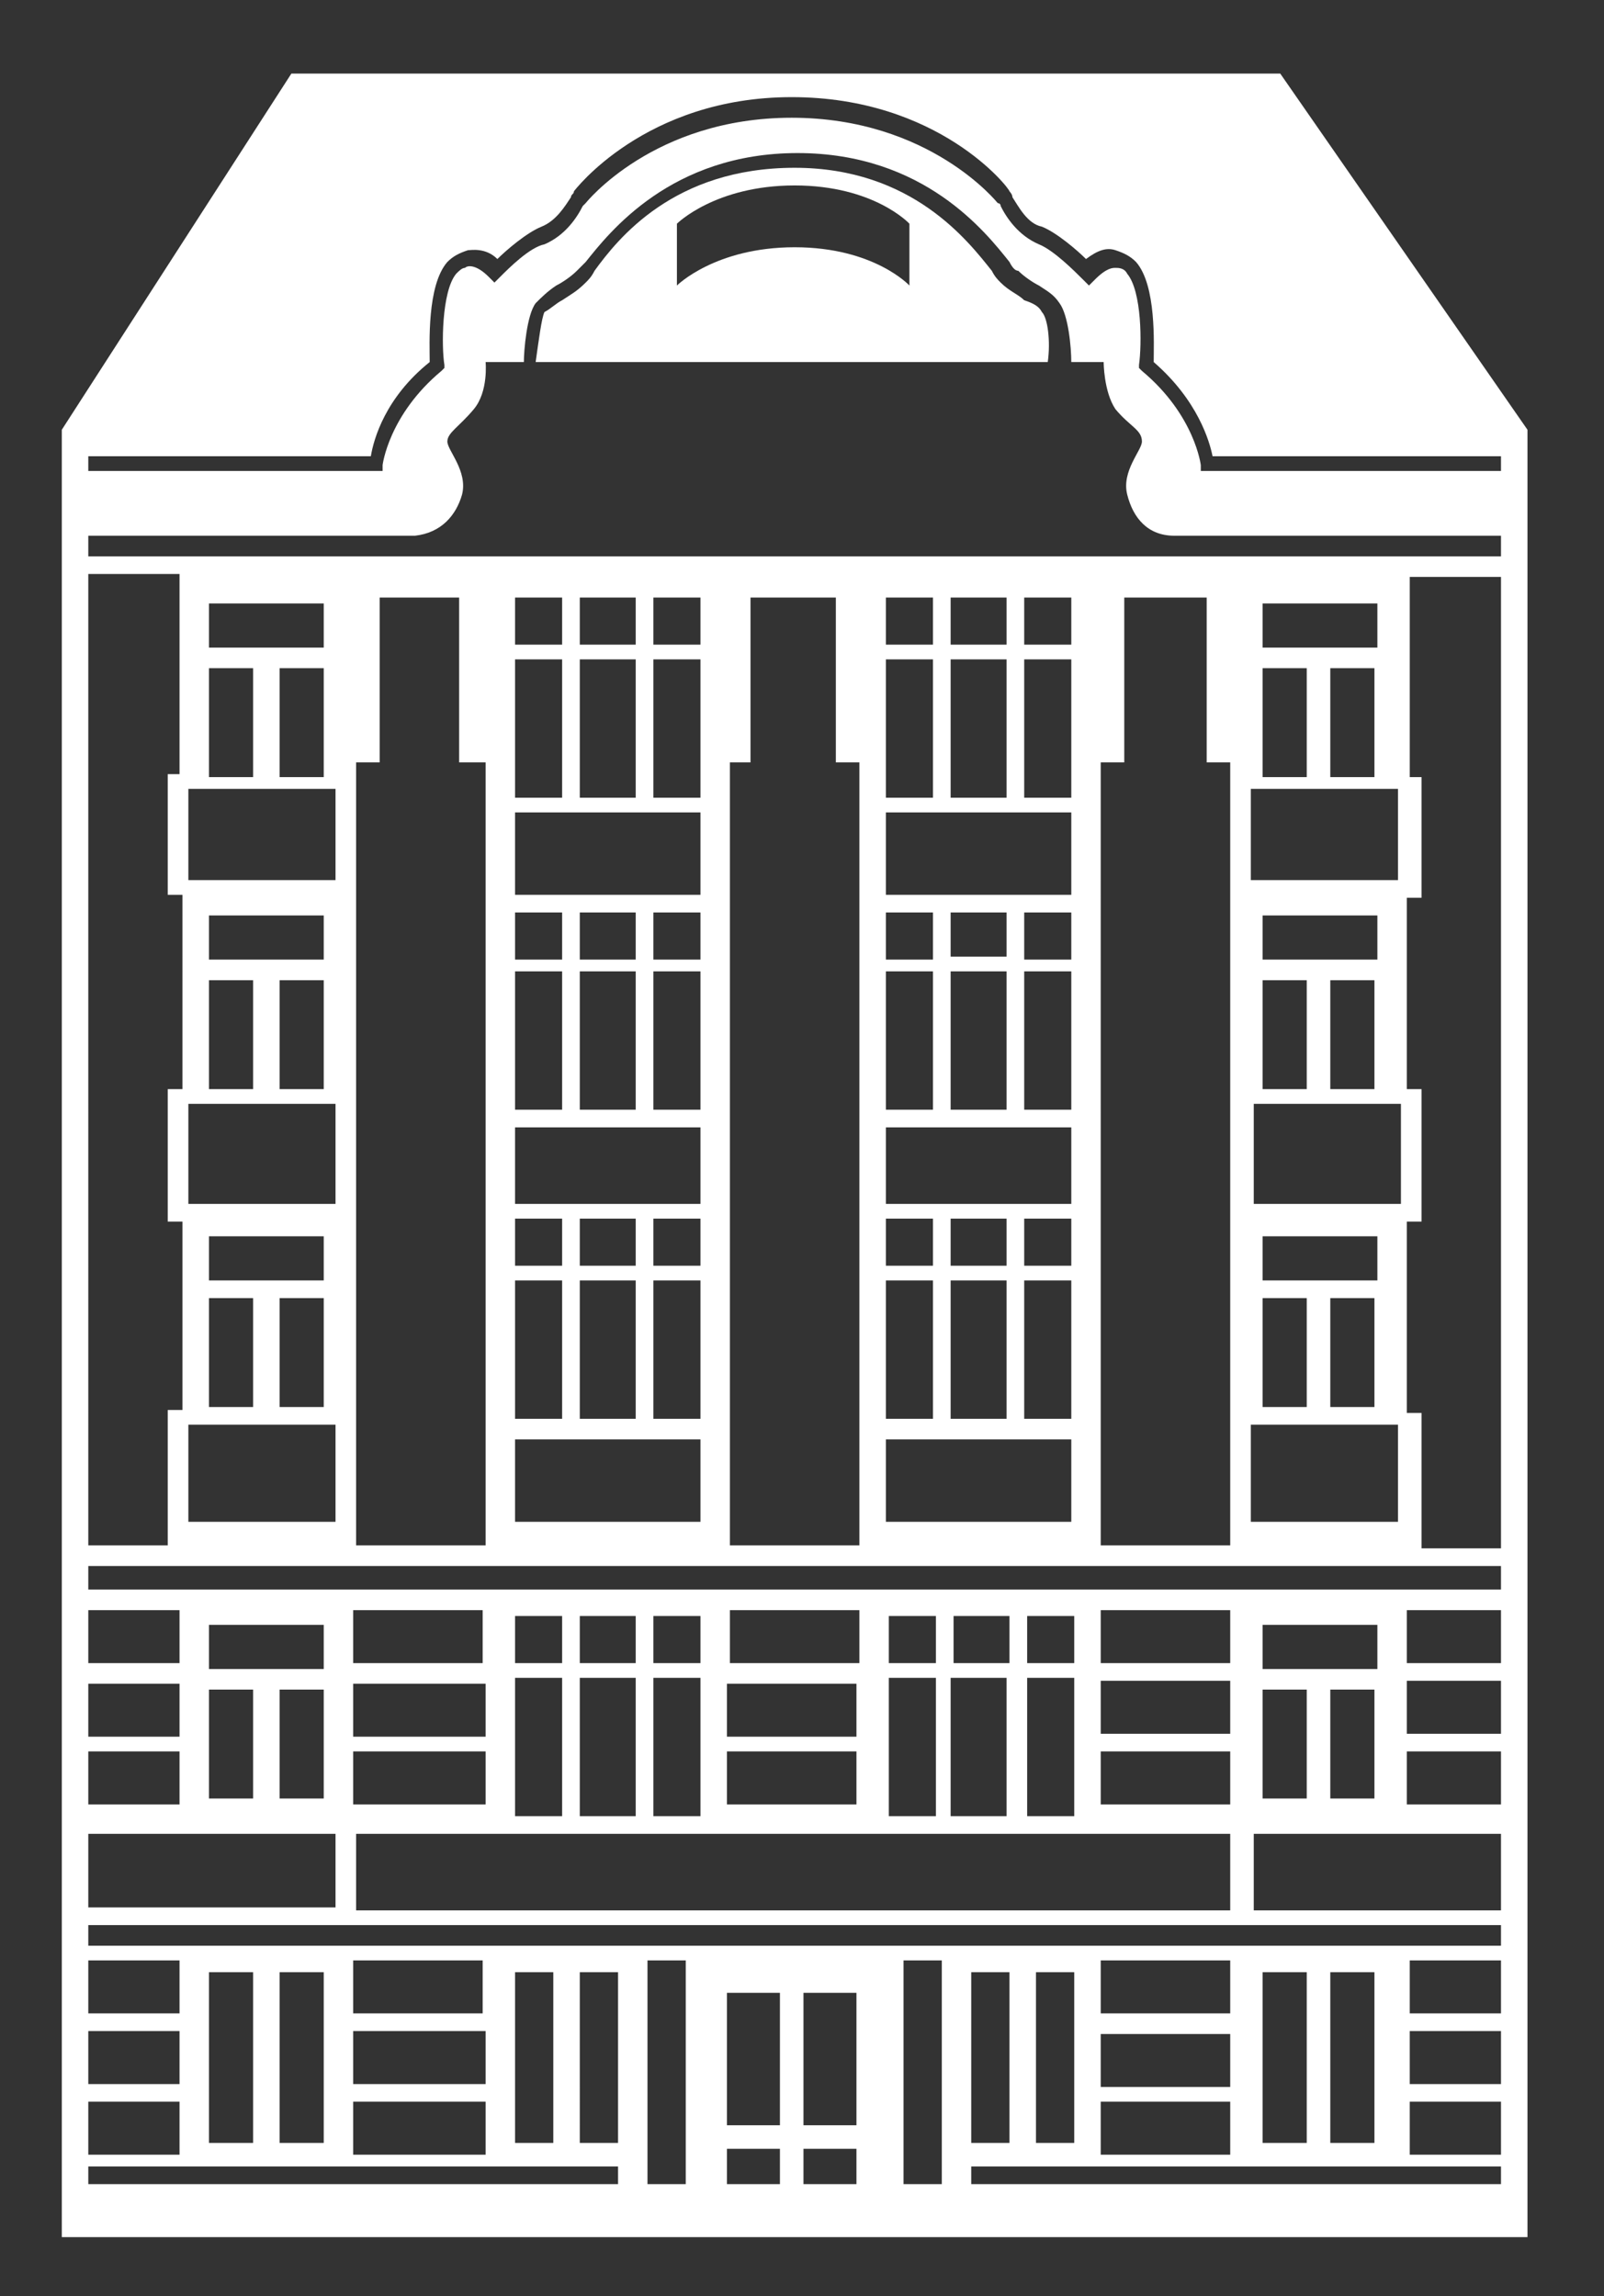
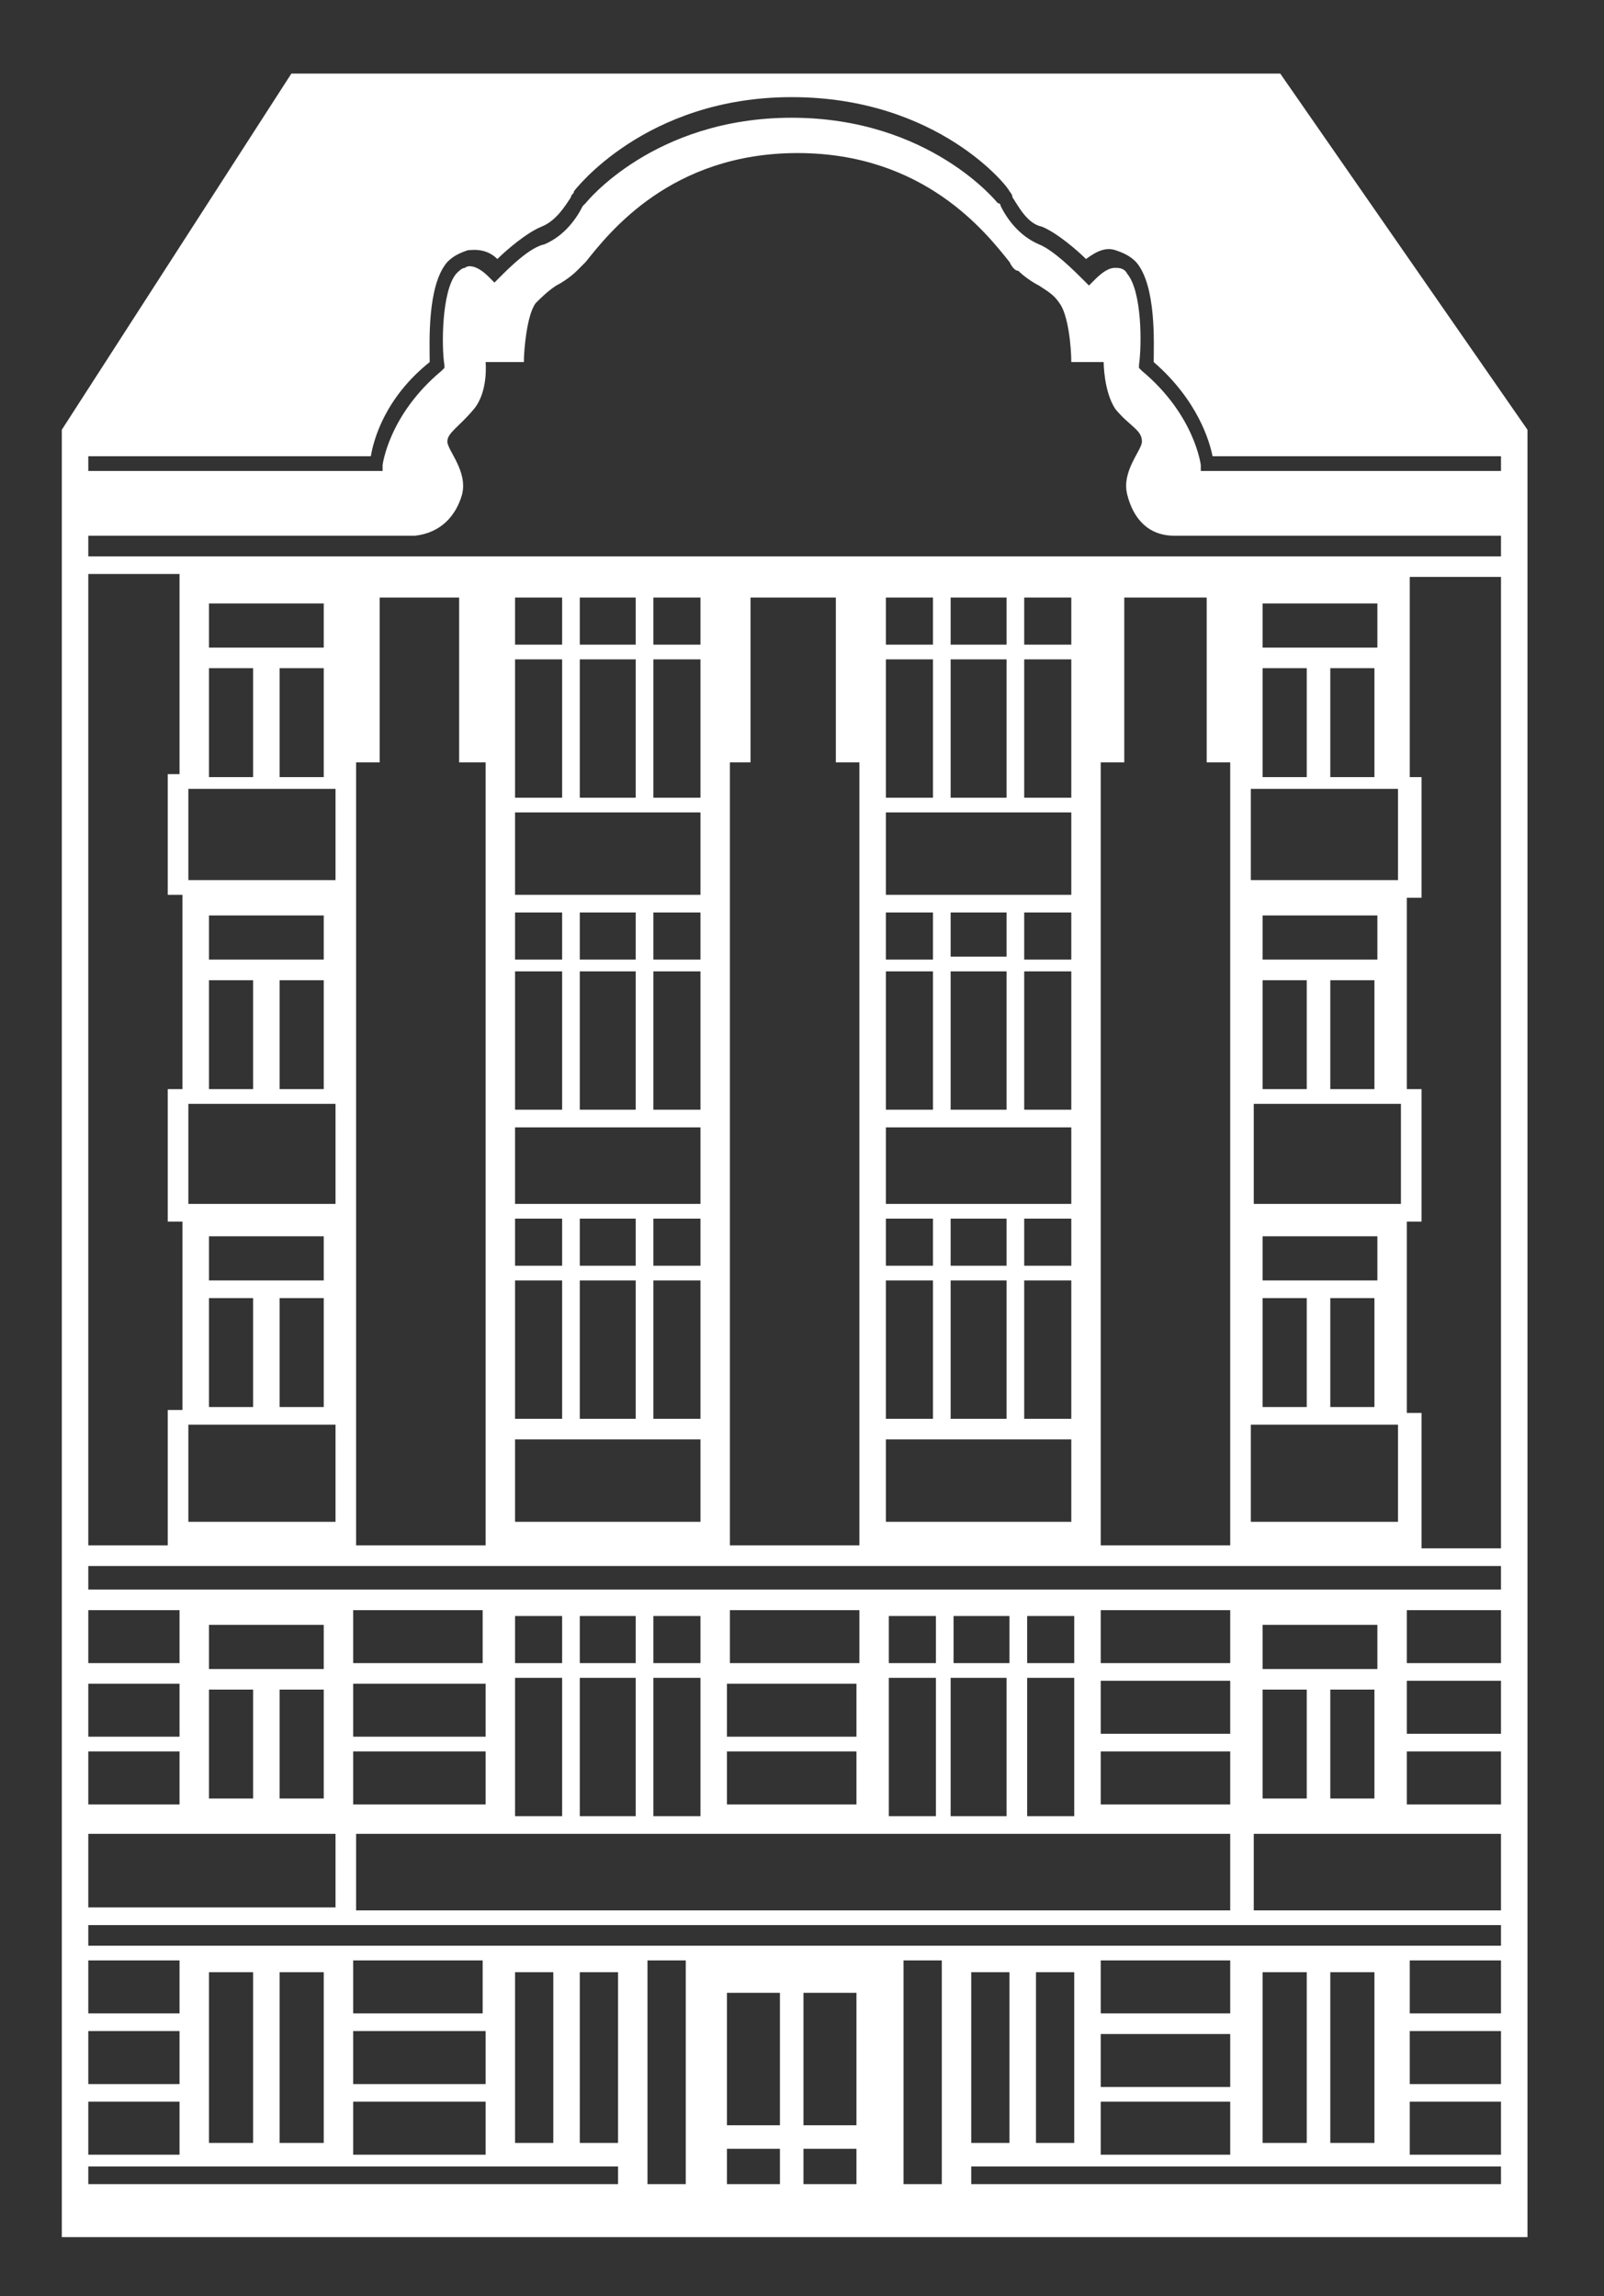
<svg xmlns="http://www.w3.org/2000/svg" version="1.1" id="Ebene_1" x="0px" y="0px" viewBox="0 0 54.5 78" style="enable-background:new 0 0 54.5 78;" xml:space="preserve">
  <rect x="0" y="0" width="54.5" height="78" fill="#333333" stroke="none" />
  <style type="text/css">
	.st0{fill:#FFFFFF;}
</style>
  <g>
</g>
  <g>
    <g>
	</g>
    <g>
-       <path class="st0" d="M35.4,10.6c-0.1-0.2-0.3-0.3-0.6-0.4c-0.2-0.2-0.5-0.3-0.8-0.6c-0.1-0.1-0.2-0.2-0.3-0.4    c-0.8-1-2.7-3.5-6.7-3.5h0c-4.1,0-6,2.4-6.8,3.5c-0.1,0.2-0.2,0.3-0.3,0.4c-0.3,0.3-0.5,0.4-0.8,0.6c-0.2,0.1-0.4,0.3-0.6,0.4    c-0.1,0.2-0.2,1-0.3,1.7h17.4C35.7,11.6,35.6,10.8,35.4,10.6z M30.9,8v0.4v1.3c0,0-1.2-1.3-3.9-1.3c-2.7,0-4,1.3-4,1.3v-1V8.1V7.6    c0,0,1.3-1.3,4-1.3c2.7,0,3.9,1.3,3.9,1.3V8z" />
      <path class="st0" d="M43.5,2.5H9.9L2.1,14.6V76h49.8V14.6L43.5,2.5z M47.8,47.9v-6.4h0.5l0-4.5h-0.5v-6.5h0.5l0-4.1h-0.4l0-6.8    l3.1,0v33l-2.7,0l0-4.6H47.8z M3,15.5h9.6c0.1-0.6,0.5-2,2-3.2c0-0.6-0.1-2.6,0.6-3.4c0.2-0.2,0.4-0.3,0.7-0.4    c0.1,0,0.6-0.1,1,0.3c0.3-0.3,1-0.9,1.5-1.1c0.5-0.2,0.8-0.7,1-1c0-0.1,0.1-0.1,0.1-0.2c0,0,2.4-3.2,7.4-3.2h0    c5,0,7.4,3.1,7.4,3.2c0,0,0.1,0.1,0.1,0.2c0.2,0.3,0.5,0.9,1,1c0.5,0.2,1.2,0.8,1.5,1.1c0.4-0.3,0.7-0.4,1-0.3    c0.3,0.1,0.5,0.2,0.7,0.4c0.7,0.8,0.6,2.8,0.6,3.4c1.5,1.3,1.9,2.7,2,3.2H51v0.5H40.8l0-0.2c0,0-0.2-1.7-2-3.2l-0.1-0.1l0-0.1    c0.1-0.7,0.1-2.5-0.4-3.1c-0.1-0.2-0.3-0.2-0.4-0.2c-0.1,0-0.3,0-0.7,0.4l-0.2,0.2l-0.2-0.2c-0.3-0.3-1-1-1.5-1.2    C34.6,8,34.2,7.4,34,7c0-0.1-0.1-0.1-0.1-0.1c0,0-2.3-2.9-7-2.9h0c-4.7,0-7,2.9-7,2.9c0,0-0.1,0.1-0.1,0.1c-0.2,0.4-0.6,1-1.3,1.3    C18,8.4,17.3,9.1,17,9.4l-0.2,0.2l-0.2-0.2c-0.4-0.4-0.7-0.4-0.8-0.3c-0.1,0-0.2,0.1-0.3,0.2c-0.5,0.6-0.5,2.5-0.4,3.1l0,0.1    L15,12.6c-1.8,1.5-2,3.2-2,3.2l0,0.2h-0.2H3V15.5z M3,18.2h11h0.1c0.9-0.1,1.4-0.7,1.6-1.4c0.2-0.8-0.5-1.5-0.5-1.8    c0-0.3,0.4-0.5,0.9-1.1c0.5-0.6,0.4-1.6,0.4-1.6h1.3c0-0.4,0.1-1.6,0.4-2c0.2-0.2,0.4-0.4,0.7-0.6c0.2-0.1,0.5-0.3,0.7-0.5    c0.1-0.1,0.2-0.2,0.3-0.3c0.8-1,2.9-3.7,7.2-3.7h0c4.3,0,6.4,2.7,7.2,3.7c0.1,0.2,0.2,0.3,0.3,0.3c0.2,0.2,0.5,0.4,0.7,0.5    c0.3,0.2,0.5,0.3,0.7,0.6c0.3,0.4,0.4,1.5,0.4,2h1.1c0,0,0,1,0.4,1.6c0.5,0.6,0.9,0.7,0.9,1.1c0,0.3-0.7,1-0.5,1.8    c0.2,0.8,0.7,1.4,1.6,1.4h0.1H51v0.7H3V18.2z M42.9,22v-1.5h3.9V22H42.9z M46.7,22.7v3.7h-1.5v-3.7H46.7z M44.4,22.7v3.7h-1.5    v-3.7H44.4z M47.5,26.8v3.1h-5v-3.1H47.5z M42.9,32.6v-1.5h3.9v1.5H42.9z M46.7,33.3V37h-1.5v-3.7H46.7z M44.4,33.3V37h-1.5v-3.7    H44.4z M42.9,43.5V42h3.9v1.5H42.9z M46.7,44.1v3.7h-1.5v-3.7H46.7z M44.4,44.1v3.7h-1.5v-3.7H44.4z M47.5,48.4v3.3h-5v-3.3H47.5z     M42.6,40.9v-3.4h5v3.4H42.6z M41.8,25.9v26.6h-4.4V25.9h0.8v-5.6H41v5.6H41.8z M31.7,22.4v4.7h-1.6v-4.7H31.7z M30.1,21.9v-1.6    h1.6v1.6H30.1z M36.4,27.6v2.8h-6.3v-2.8H36.4z M34.2,22.4v4.7h-1.9v-4.7H34.2z M32.3,21.9v-1.6h1.9v1.6H32.3z M36.4,22.4v4.7    h-1.6v-4.7H36.4z M34.8,21.9v-1.6h1.6v1.6H34.8z M32.3,43v-1.6h1.9V43H32.3z M34.2,43.5v4.7h-1.9v-4.7H34.2z M30.1,40.9v-2.6h6.3    v2.6H30.1z M30.1,43v-1.6h1.6V43H30.1z M31.7,43.5v4.7h-1.6v-4.7H31.7z M31.7,33v4.7h-1.6V33H31.7z M30.1,32.5V31h1.6v1.6H30.1z     M32.3,37.8V33h1.9v4.7H32.3z M34.2,32.5h-1.9V31h1.9V32.5z M36.4,48.9v2.8h-6.3v-2.8H36.4z M34.8,48.2v-4.7h1.6v4.7H34.8z     M34.8,43v-1.6h1.6V43H34.8z M34.8,37.8V33h1.6v4.7H34.8z M34.8,32.5V31h1.6v1.6H34.8z M29.2,25.9v26.6h-4.4V25.9h0.7v-5.6h2.9    v5.6H29.2z M19.1,22.4v4.7h-1.6v-4.7H19.1z M17.5,21.9v-1.6h1.6v1.6H17.5z M23.8,27.6v2.8h-6.3v-2.8H23.8z M21.6,22.4v4.7h-1.9    v-4.7H21.6z M19.7,21.9v-1.6h1.9v1.6H19.7z M23.8,22.4v4.7h-1.6v-4.7H23.8z M22.2,21.9v-1.6h1.6v1.6H22.2z M22.2,32.5V31h1.6v1.6    H22.2z M23.8,33v4.7h-1.6V33H23.8z M19.7,32.5V31h1.9v1.6H19.7z M21.6,33v4.7h-1.9V33H21.6z M17.5,32.5V31h1.6v1.6H17.5z M19.1,33    v4.7h-1.6V33H19.1z M23.8,38.3v2.6h-6.3v-2.6H23.8z M22.2,43v-1.6h1.6V43H22.2z M23.8,43.5v4.7h-1.6v-4.7H23.8z M19.7,43v-1.6h1.9    V43H19.7z M21.6,43.5v4.7h-1.9v-4.7H21.6z M17.5,43v-1.6h1.6V43H17.5z M19.1,43.5v4.7h-1.6v-4.7H19.1z M23.8,48.9v2.8h-6.3v-2.8    H23.8z M16.5,25.9v26.6h-4.4V25.9h0.8v-5.6h2.7v5.6H16.5z M7.1,22v-1.5H11V22H7.1z M11,22.7v3.7H9.5v-3.7H11z M8.6,22.7v3.7H7.1    v-3.7H8.6z M11.4,26.8v3.1h-5v-3.1H11.4z M7.1,32.6v-1.5H11v1.5H7.1z M11,33.3V37H9.5v-3.7H11z M8.6,33.3V37H7.1v-3.7H8.6z     M7.1,43.5V42H11v1.5H7.1z M11,44.1v3.7H9.5v-3.7H11z M8.6,44.1v3.7H7.1v-3.7H8.6z M11.4,48.4v3.3h-5v-3.3H11.4z M6.4,40.9v-3.4h5    v3.4H6.4z M3,19.5l3.1,0l0,6.8H5.7l0,4.1h0.5V37H5.7l0,4.5h0.5v6.4H5.7l0,4.6l-2.7,0V19.5z M3,53.2h48V54H3V53.2z M42.9,56.7v-1.5    h3.9v1.5H42.9z M46.7,57.4v3.7h-1.5v-3.7H46.7z M44.4,57.4v3.7h-1.5v-3.7H44.4z M16.5,57.2v1.8H12v-1.8H16.5z M12,56.5v-1.8h4.4    v1.8H12z M16.5,59.5v1.8H12v-1.8H16.5z M12.1,62.3h29.7v2.6H12.1V62.3z M19.1,57v4.7h-1.6V57H19.1z M17.5,56.5v-1.6h1.6v1.6H17.5z     M21.6,57v4.7h-1.9V57H21.6z M19.7,56.5v-1.6h1.9v1.6H19.7z M23.8,57v4.7h-1.6V57H23.8z M22.2,56.5v-1.6h1.6v1.6H22.2z M29.1,57.2    v1.8h-4.4v-1.8H29.1z M24.8,56.5v-1.8h4.4v1.8H24.8z M29.1,59.5v1.8h-4.4v-1.8H29.1z M31.8,57v4.7h-1.6V57H31.8z M30.2,56.5v-1.6    h1.6v1.6H30.2z M34.2,57v4.7h-1.9V57H34.2z M32.4,56.5v-1.6h1.9v1.6H32.4z M36.5,57v4.7h-1.6V57H36.5z M34.9,56.5v-1.6h1.6v1.6    H34.9z M37.4,61.3v-1.8h4.4v1.8H37.4z M37.4,58.9v-1.8h4.4v1.8H37.4z M37.4,56.5v-1.8h4.4v1.8H37.4z M3,68.4v-1.8h3.1v1.8H3z     M6.1,69v1.8H3V69H6.1z M6.1,57.2v1.8H3v-1.8H6.1z M3,56.5v-1.8h3.1v1.8H3z M6.1,59.5v1.8H3v-1.8H6.1z M3,62.3h8.4v2.5H3V62.3z     M7.1,56.7v-1.5H11v1.5H7.1z M11,57.4v3.7H9.5v-3.7H11z M8.6,57.4v3.7H7.1v-3.7H8.6z M3,71.4h3.1v1.8H3V71.4z M21,74.2H3v-0.6h18    V74.2z M7.1,72.8V67h1.5v5.8H7.1z M9.5,72.8V67H11v5.8H9.5z M16.5,69v1.8H12V69H16.5z M12,68.4v-1.8h4.4v1.8H12z M16.5,71.4v1.8    H12v-1.8H16.5z M17.5,72.8V67h1.3v5.8H17.5z M21,72.8h-1.3V67H21V72.8z M23.3,74.2H22v-7.6h1.3V74.2z M26.5,74.2h-1.8v-1.2h1.8    V74.2z M26.5,72.2h-1.8v-4.5h1.8V72.2z M29.1,74.2h-1.8v-1.2h1.8V74.2z M29.1,72.2h-1.8v-4.5h1.8V72.2z M32,74.2h-1.3v-7.6H32    V74.2z M51,74.2H33v-0.6h18V74.2z M33,72.8V67h1.3v5.8H33z M35.2,72.8V67h1.3v5.8H35.2z M41.8,69.1v1.8h-4.4v-1.8H41.8z     M37.4,68.4v-1.8h4.4v1.8H37.4z M41.8,71.4v1.8h-4.4v-1.8H41.8z M42.9,72.8V67h1.5v5.8H42.9z M45.2,72.8V67h1.5v5.8H45.2z     M51,73.2h-3.1v-1.8H51V73.2z M51,70.8h-3.1V69H51V70.8z M51,68.4h-3.1v-1.8H51V68.4z M51,66.1l-48,0v-0.7l48,0V66.1z M51,64.9    h-8.4v-2.6H51V64.9z M51,61.3h-3.2v-1.8H51V61.3z M51,58.9h-3.2v-1.8H51V58.9z M51,56.5h-3.2v-1.8H51V56.5z" />
    </g>
  </g>
</svg>